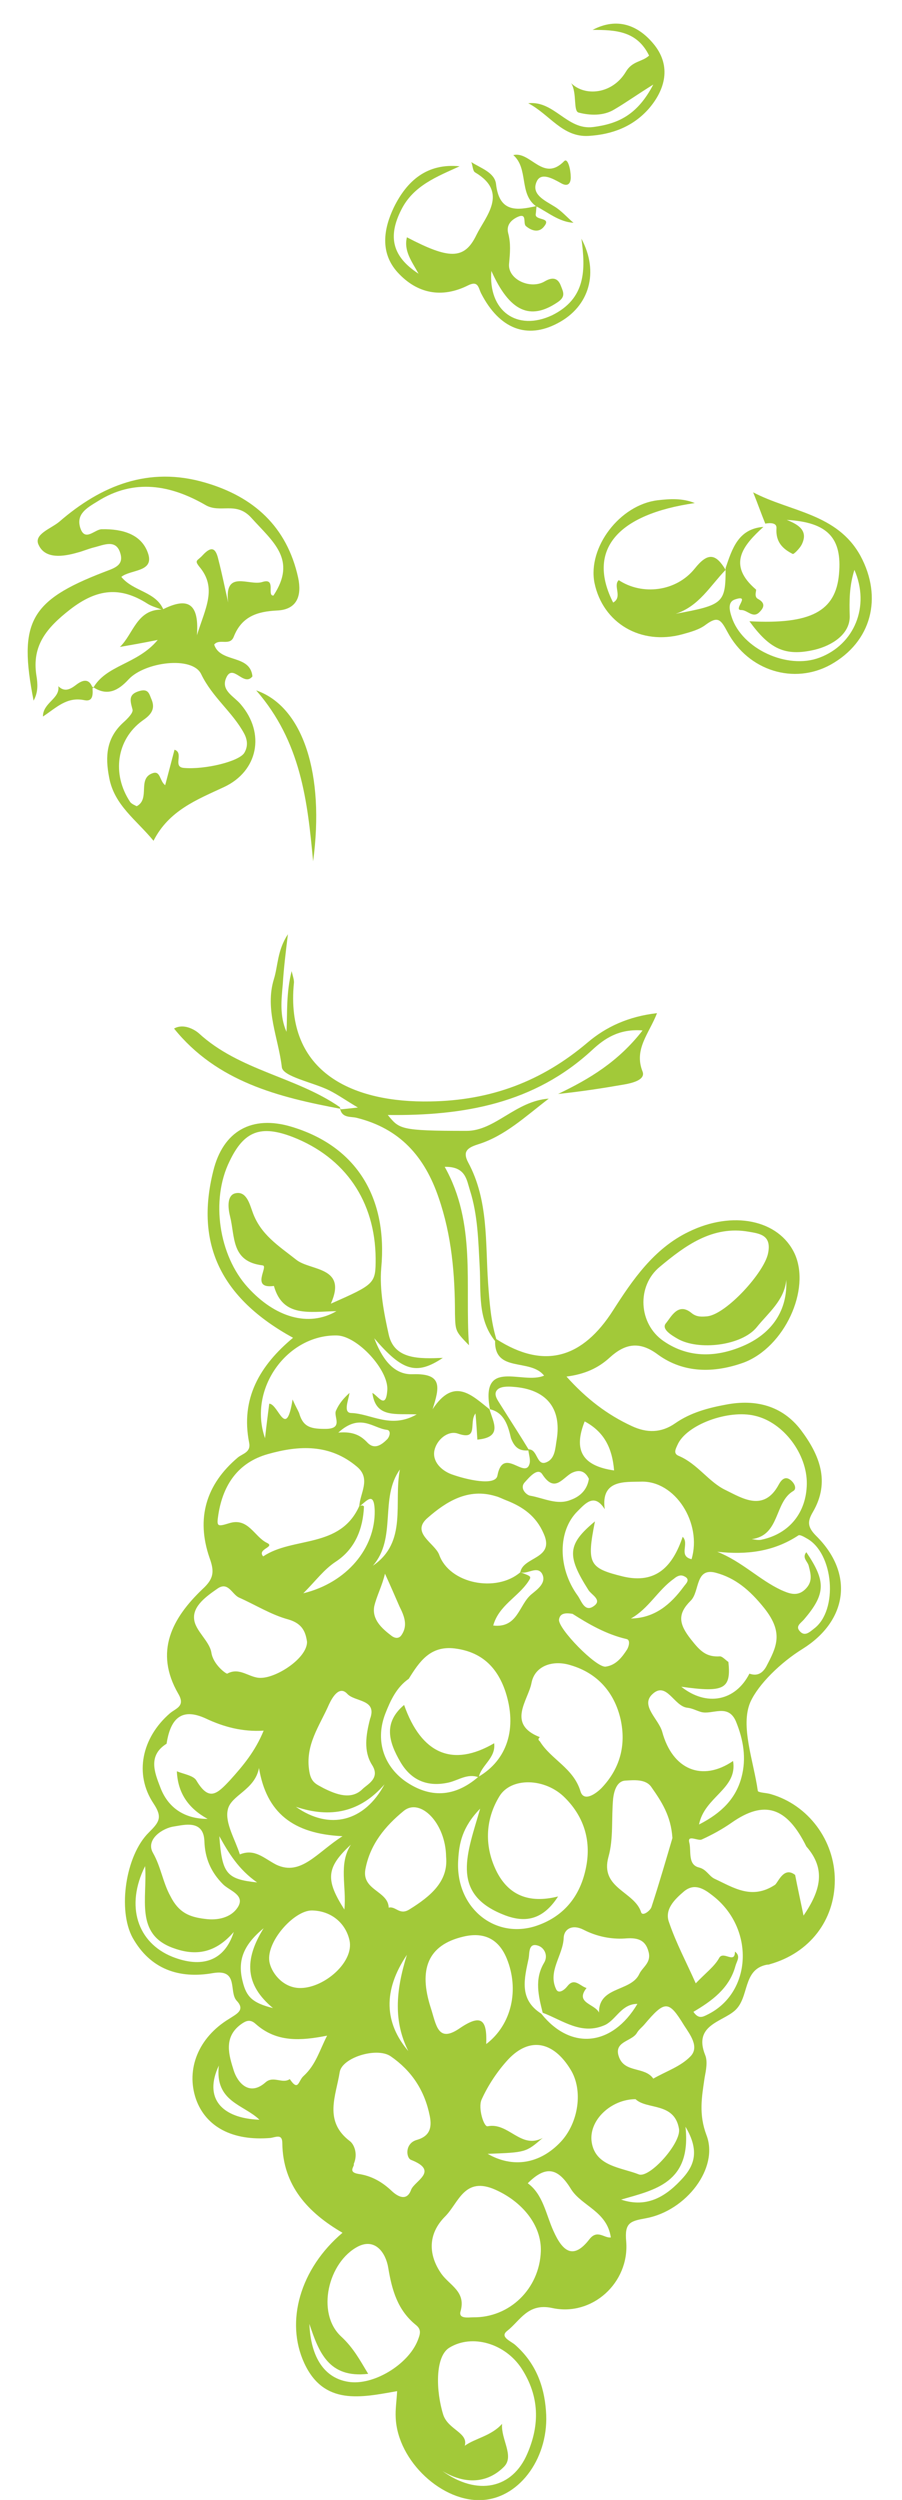
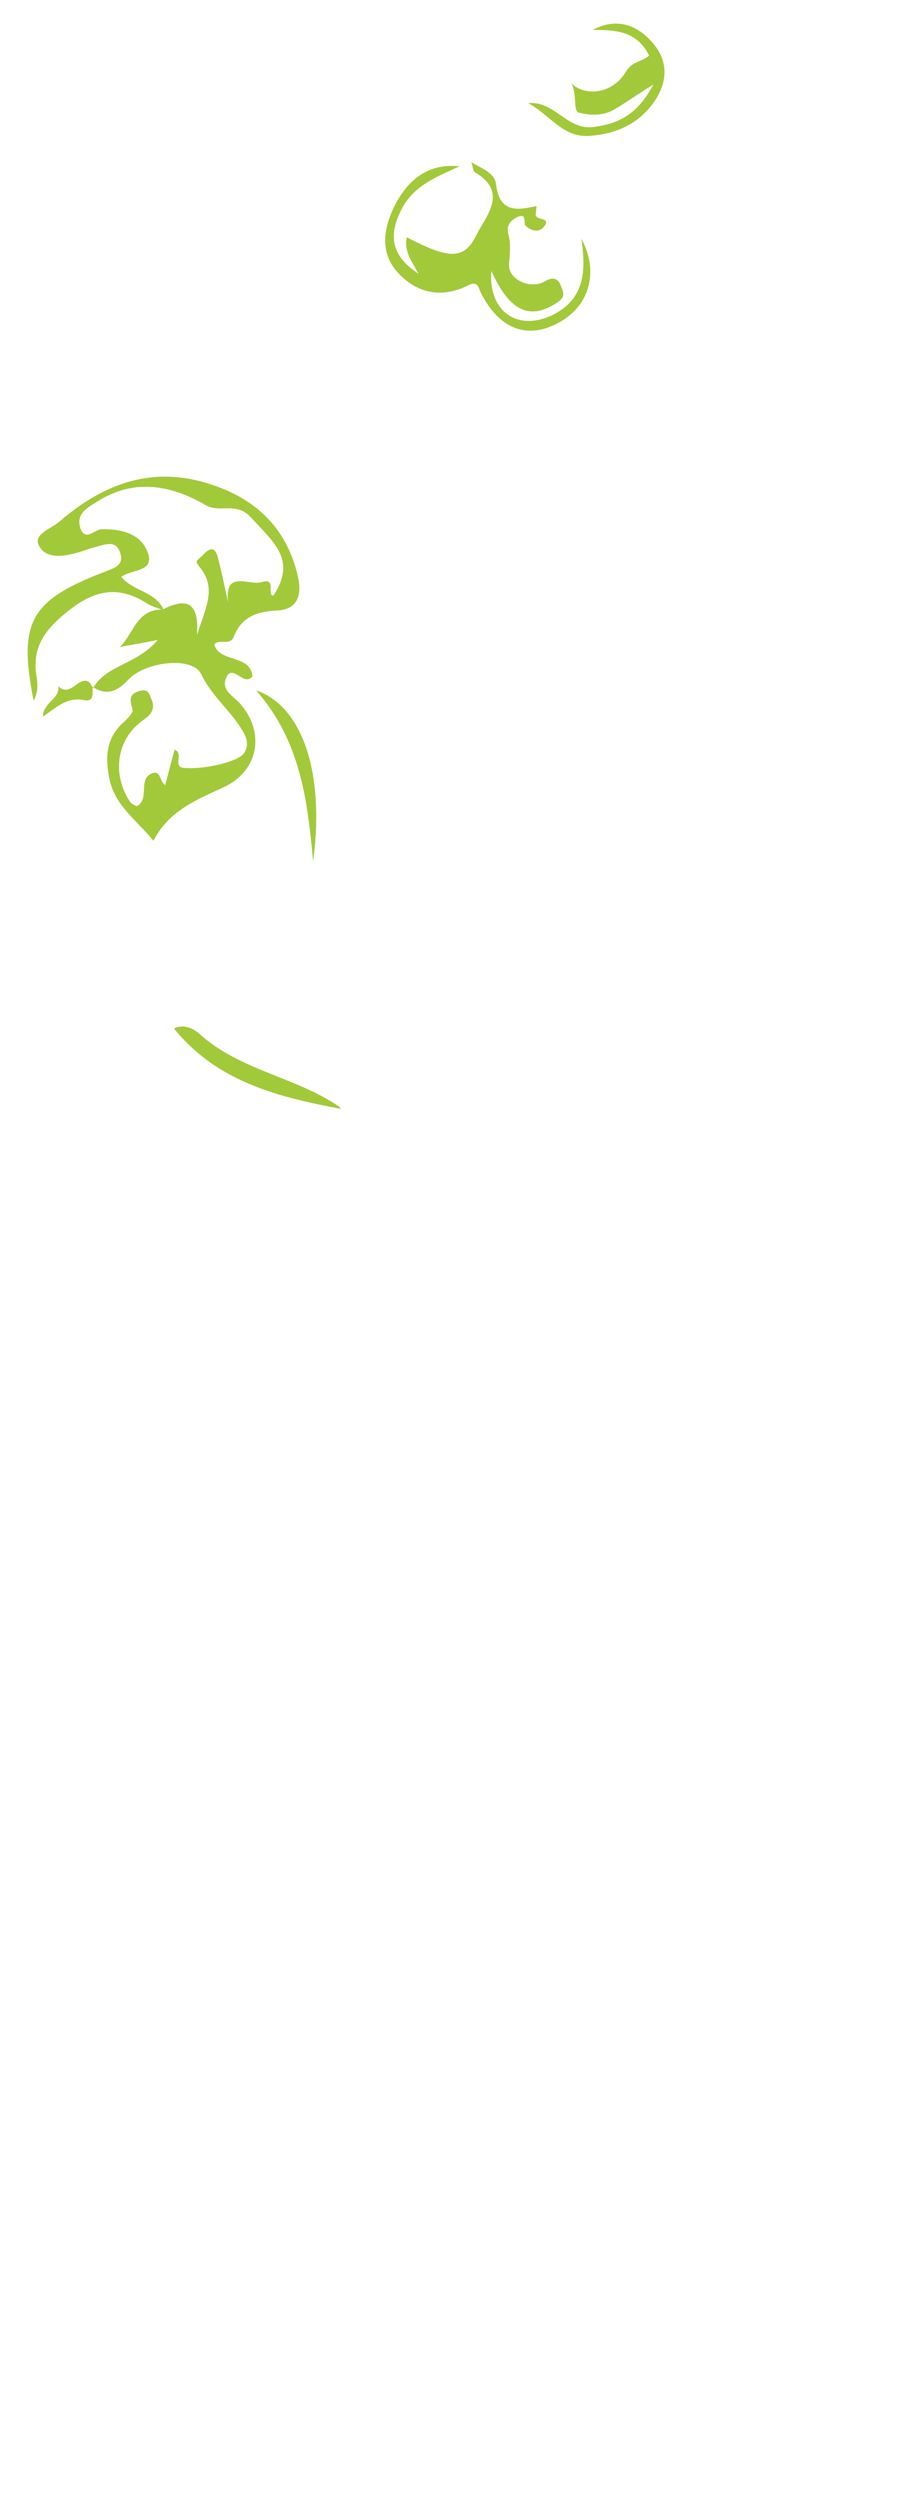
<svg xmlns="http://www.w3.org/2000/svg" version="1.1" id="Calque_1" x="0px" y="0px" viewBox="0 0 193.3 535.2" style="enable-background:new 0 0 193.3 535.2;" xml:space="preserve">
  <style type="text/css">
	.st0{fill:#A2C939;}
</style>
  <g>
-     <path class="st0" d="M105,301.7c-2.1-11.1,7-5.2,11.6-7.2c-3-3.8-10.7-0.5-10.5-7.5c0,0,0.3-0.3,0.3-0.3c10.3,6.6,18.5,4,25-6.2   c4.1-6.4,8.7-13.2,16.2-16.8c9.4-4.6,19.3-2.6,22.7,4.7c3.5,7.7-2.2,20-10.9,23.3C153,294,146.5,294,141,290c-4-3-7.1-2.3-10.3,0.6   c-2.5,2.3-5.4,3.6-9.3,4.1c4.3,4.8,8.8,8.2,14,10.6c3.2,1.5,6.3,1.5,9.3-0.6c3.3-2.3,7.1-3.3,10.9-4c6.3-1.2,12,0.2,16,5.4   c4,5.3,6.4,11.1,2.6,17.6c-1.1,1.9-1.3,3.1,0.7,5.1c8.2,8.1,6.7,18.2-2.9,24.2c-4.7,2.9-9.5,7.6-11.2,11.4   c-2.2,5.1,0.7,12.6,1.6,19c0.1,0.4,1.9,0.4,2.8,0.7c8,2.3,13.7,9.9,13.7,18.4c0,8.6-5.4,15.6-13.9,18c-0.2,0.1-0.4,0.1-0.6,0.1   c-5.4,1-3.7,7.1-7,9.9c-2.8,2.4-8.8,3.1-6.3,9.4c0.6,1.4,0.2,3.3-0.1,4.9c-0.6,4.1-1.3,7.8,0.4,12.3c2.7,7-4.3,16.2-13,17.8   c-3.3,0.6-4.6,0.9-4.2,5c0.7,8.8-7.3,16.1-15.9,14.2c-5.2-1.1-6.8,2.7-9.6,4.9c-1.7,1.3,0.8,2.2,1.7,3c4.3,3.8,6.2,8.6,6.6,14.1   c0.8,9.7-5.4,18.5-13.4,19.1c-8.7,0.7-18.4-8.3-18.8-17.6c-0.1-1.8,0.2-3.6,0.3-5.7c-7.8,1.4-15.7,3.1-19.9-6   c-4.1-8.9-0.9-20.2,8.2-27.9c-7.4-4.3-12.8-10.1-12.9-19.2c0-2-1.3-1.3-2.5-1.1c-8.2,0.7-13.9-2.4-16-8.3   c-2.2-6.4,0.5-13.2,7.1-17.2c1.7-1.1,3.5-1.9,1.6-3.9c-1.7-1.9,0.5-6.8-5-5.9c-7.3,1.3-13.5-0.8-17.3-7.6   c-3.2-5.9-1.5-17.6,3.5-22.5c2.2-2.2,3-3.2,1-6.2c-4.2-6.3-2.5-14.1,3.5-19.3c1.3-1.1,3.4-1.5,1.8-4.2c-5.2-9-1.3-16.2,5.2-22.4   c2.4-2.2,2.6-3.7,1.5-6.7c-2.9-8.4-0.8-15.7,6.1-21.5c1-0.8,2.8-1.1,2.4-3.1c-1.9-9.5,2.3-16.6,9.4-22.5   c-15.5-8.5-21-20.1-17.1-35.7c2.1-8.6,8.3-12,16.7-9.5c14.1,4.2,20.7,15.3,19.3,30.3c-0.4,4.6,0.6,9.7,1.6,14.2   c1.2,5.4,6.6,5.2,11.6,5c-5.7,3.8-8.7,2.8-14.7-4.2c1.5,3.9,3.9,7.9,8.3,7.7c6.4-0.2,5.7,2.8,4.2,7.5c4.6-7,8.4-3,12.2,0   c0.8,2.8,2.9,6-2.6,6.5c-0.1-1.6-0.2-3.3-0.4-5.6c-1.5,1.9,0.8,5.9-3.8,4.3c-2.1-0.7-4.5,1.3-5,3.6c-0.5,2.4,1.5,4.3,3.6,5.1   c3.3,1.2,9.5,2.6,9.9,0.3c1.2-6.4,6,1,6.9-2.6c0.2-0.9-0.2-2-0.3-3c2.1-0.2,1.7,3.8,4,2.7c1.8-0.8,1.8-3.1,2.1-4.8   c1.1-6.8-2.3-10.8-9.3-11.3c-1.2-0.1-2.7-0.1-3.4,0.6c-1,1,0.1,2.3,0.7,3.3c2,3.2,4.1,6.4,6.1,9.7c-2,0.2-3.1-0.5-3.9-2.6   C108.9,305.3,108.1,302.4,105,301.7z M116.3,430.9c-0.9-3.6-1.8-7.2,0.3-10.7c0.9-1.5,0.1-3.1-1.1-3.6c-2.3-0.9-2,1.5-2.2,2.6   c-0.9,4.3-2.2,8.8,2.7,11.9c6.3,7.9,15.2,7,20.6-2.1c-3.4,0-4.5,3.3-6.9,4.5C124.6,435.8,120.6,432.5,116.3,430.9z M37.9,379.2   c1.4,0.6,3.6,0.9,4.2,2c2.7,4.5,4.4,2.9,7.2-0.1c2.8-3.1,5.4-6.2,7.2-10.6c-4.5,0.3-8.6-0.8-12.4-2.6c-4.8-2.2-7.5-0.5-8.4,5.4   c-4,2.5-2.6,6.1-1.4,9.2c1.6,4.4,5.1,6.9,10.2,6.9C40.3,387.1,38.1,383.8,37.9,379.2z M170.4,401.4c0.5,2.6,1.1,5.3,1.8,8.7   c3.6-5.3,4.9-9.9,0.6-14.8c-4.2-8.5-9-10-16-5.1c-2,1.4-4.2,2.6-6.4,3.6c-0.8,0.4-3.1-1.1-2.7,0.6c0.5,1.8-0.4,4.8,2.1,5.4   c1.6,0.4,2.1,1.8,3.3,2.4c4.1,1.9,8,4.6,13,1.3C166.8,402.9,168,399.5,170.4,401.4z M156.1,355.8c0.6,5.8-0.9,6.6-10.1,5.3   c5.4,4.3,11.6,3.1,14.6-2.8c1.7,0.6,2.8-0.1,3.6-1.5c2.2-4.2,3.8-7.2-0.4-12.5c-3.2-4-6.3-6.5-10.4-7.6c-4.5-1.2-3.4,4.1-5.4,6   c-2.8,2.8-2.6,4.9,0.1,8.3c1.9,2.4,3.2,3.8,6.2,3.6C154.8,354.6,155.5,355.4,156.1,355.8z M74.9,298.2c-0.2,1.5-1.4,4.2,0.3,4.3   c4.3,0.1,8.5,3.5,14.1,0.3c-4.6-0.2-8.8,0.8-9.5-4.6c1.2,0.6,2.9,3.7,3.2-0.6c0.3-4.3-6.4-11.6-10.8-11.7   c-10.7-0.2-19.1,11.5-15.4,22c0.3-2.8,0.6-5,0.9-7.4c2,0.1,3.6,7.9,5-0.9c0.7,1.6,1.1,2.2,1.4,2.9c0.8,2.8,2.2,3.4,5.4,3.4   c4.3,0.1,1.9-2.6,2.5-3.9C72.7,300.4,73.7,299.3,74.9,298.2z M129.6,323.1c-2.2-3.5-4.1-1.3-5.8,0.4c-4.3,4.2-4.3,12.2,0,18.1   c0.8,1.1,1.5,3.7,3.5,2.2c1.8-1.3-0.6-2.4-1.2-3.4c-4.7-7.4-4.5-9.8,1.4-14.7c-1.8,9.1-1.3,10,6,11.8c7.2,1.7,10.7-2.3,12.8-8.5   c1.5,1.5-1,4.1,1.9,4.8c2.3-7.7-3.5-16.9-10.9-16.6C134,317.3,128.7,316.7,129.6,323.1z M111.5,336.6c2.5,0.9,2.4,0.9,1.7,2   c-2.2,3.3-6.3,5.1-7.5,9.4c5.3,0.6,5.5-4.5,8.2-6.7c1.2-1,3.4-2.5,2.2-4.5C115,335.2,113,337.1,111.5,336.6c0.6-3.4,7.5-2.8,5-8.3   c-1.6-3.7-4.4-5.7-8-7.1c-0.8-0.3-1.5-0.7-2.3-0.9c-5.9-1.8-10.6,1.2-14.5,4.6c-3.8,3.2,1.4,5.4,2.4,7.9   C96.3,339.1,106.4,341,111.5,336.6z M102.5,380.4c6.2-3.6,8.4-10.4,5.8-18.3c-1.8-5.3-5.2-8.5-10.9-9.2c-5.2-0.6-7.5,2.8-9.8,6.5   c-2.6,1.8-3.9,4.6-5,7.4c-2.2,5.6-0.5,11.1,4.2,14.5C92.1,385,97.4,384.8,102.5,380.4z M115.7,372.8c2.4,3.9,7.2,5.7,8.7,10.7   c0.7,2.3,3.2,0.6,4.5-0.7c4-4.2,5.3-9.2,4.1-14.7c-1.3-5.7-4.9-9.9-10.7-11.6c-3.8-1.2-7.7,0.1-8.4,3.8c-0.7,3.7-5.4,8.8,1.8,11.6   C115.3,372.2,115.3,372.5,115.7,372.8z M77,322.4c0.2,0,0.4-0.1,0.6-0.1c0.2,0,0.4,0.2,0.4,0.2c-0.2,4.8-1.9,9.1-6,11.8   c-2.6,1.7-4.3,4.1-7,6.8c9.4-2.3,15.4-9.7,15.3-17.6c-0.1-4.6-1.9-1.9-3.3-1c0.1-2.8,2.6-5.9-0.5-8.5c-5.8-4.9-12.4-4.6-19.1-2.7   c-6.4,1.8-9.6,6.6-10.6,12.9c-0.4,2.6-0.3,2.7,2.3,1.9c4.1-1.3,5.4,2.9,8.1,4.2c1.9,0.9-2.2,1.3-0.8,2.9   C62.8,328.9,72.9,331.6,77,322.4z M72.1,280.7c-5.8,0.1-11.5,1.4-13.4-5.4c-5.1,0.7-1.1-4.2-2.4-4.4c-6.8-0.8-5.9-6.1-7-10.5   c-0.5-2-0.6-4.4,1-4.9c2.5-0.7,3.2,2.3,3.8,3.9c1.7,4.9,5.6,7.3,9.4,10.3c3,2.4,11,1.4,7.4,9.4c9.5-4.2,9.6-4.3,9.6-9.7   c-0.1-12.2-6.5-21.6-17.8-26c-6.8-2.6-10.4-1.3-13.5,5.2c-4.1,8.3-2.3,20.2,3.9,27C58.9,282,66.1,284.2,72.1,280.7z M102.9,387.2   c-3.9,4-4.5,7.5-4.7,10.9c-0.7,10,7.5,17,16.4,14.3c6-1.9,9.6-6.2,10.9-12.2c1.3-5.8-0.2-11.1-4.4-15.3c-4.2-4.3-11.6-4.5-14.1-0.3   c-3.1,5.1-3.2,10.9-0.5,16.2c2.5,4.8,6.7,6.8,13.1,5.2c-3.6,5.6-7.8,5.6-12.2,3.7C96.5,405.1,100.2,396.6,102.9,387.2z M115.9,482   c0.2-5.7-4.1-10.7-9.7-13.2c-6.7-3-7.9,2.8-10.8,5.7c-3.8,3.8-3.6,8.3-0.8,12.3c1.8,2.5,5.3,3.8,4.1,8c-0.5,1.7,1.7,1.3,2.7,1.3   C109.2,496.2,115.6,490,115.9,482z M75.8,463.3c0.3,0.4-1.4,1.7,1,2.1c2.8,0.4,5.1,1.7,7.2,3.7c1.3,1.2,3.2,2.2,4.1-0.3   c0.7-1.9,6.1-4,0-6.4c-1.1-0.4-1.4-3.6,1.3-4.3c2.7-0.8,3.2-2.6,2.7-5.1c-1.1-5.5-3.9-9.7-8.4-12.8c-3-2-10.4,0.3-10.9,3.4   c-0.8,5.1-3.5,10.5,2.2,14.8C75.8,459,76.8,461,75.8,463.3z M94.8,529c7.5,5.4,15,3.8,18.2-3.7c2.7-6.2,2.6-12.3-1.2-18.2   c-3.5-5.4-10.6-7.5-15.5-4.5c-3.1,1.9-2.9,9.3-1.3,14.4c1.1,3.2,5.4,3.8,4.6,6.6c2.2-1.6,5.7-2.1,8-4.7c-0.3,3.3,2.7,6.9,0.4,9.2   C104.4,531.7,99.6,531.9,94.8,529z M168.5,274c-0.4,4.4-3.9,7.1-6.3,10.1c-3.2,4-12.5,5.1-17,2.5c-1.4-0.8-3.5-2.1-2.5-3.3   c1.1-1.3,2.6-4.6,5.5-2.2c1.1,0.9,2.2,0.8,3.4,0.7c4.1-0.5,12.2-9.4,13-13.5c0.8-3.9-1.8-4.2-4.1-4.6c-7.8-1.4-13.7,3-19.1,7.5   c-5,4.1-4.6,12.2,0.8,15.9c5.5,3.8,11.7,3.5,17.6,0.8C165.4,285.3,168.8,280.6,168.5,274z M161.1,329.5c0.7,0.1,1.5,0.3,2.2,0.1   c5.9-1.3,9.5-5.8,9.6-11.9c0.1-6.4-5-13.2-11.1-14.6c-5.7-1.4-14.7,1.9-16.6,6.2c-0.4,0.9-1,1.9,0.3,2.4c4,1.7,6.4,5.6,10,7.3   c3.5,1.7,8.2,4.8,11.4-1.2c0.6-1.1,1.5-2,2.8-0.7c0.7,0.7,1,1.7,0.3,2.1C165.9,321.6,167.2,328.7,161.1,329.5z M66.3,497.5   c0.3,7.3,3.3,11.6,8.3,12.4c5.3,0.9,12.8-3.6,14.9-8.8c0.5-1.3,0.9-2.3-0.3-3.3c-4-3.2-5.2-7.5-6-12.3c-0.5-3.1-2.7-6.4-6.4-4.6   c-6.5,3.3-9.1,14.3-3.7,19.3c2.6,2.4,4,5,5.8,8C70.4,509.2,68.3,503.5,66.3,497.5z M104.5,461.1c5.4,3.1,11.2,2.2,15.7-2.6   c3.8-4.1,4.8-11,2.1-15.4c-3.7-6.1-8.8-7.1-13.4-2.2c-2.3,2.5-4.3,5.5-5.7,8.6c-0.8,1.8,0.5,5.9,1.3,5.7c4.5-0.9,7.1,5,11.8,2.5   C112.7,460.8,112.7,460.8,104.5,461.1z M104.2,437.6c5.5-4.2,7.1-11.7,4.4-18.3c-1.8-4.4-5.1-5.7-9.3-4.7c-7.7,1.8-9.6,7.1-7,15.2   c1.2,3.7,1.5,7.6,6.1,4.5C103.2,431,104.4,432.4,104.2,437.6z M65.8,351.5c-0.3-2-0.9-3.9-4-4.8c-3.7-1-7-3.1-10.6-4.7   c-1.5-0.7-2.3-3.5-4.6-1.9c-2.3,1.6-5.3,3.7-5,6.5c0.2,2.5,3.3,4.7,3.7,7.2c0.4,2.6,3.2,4.6,3.4,4.5c2.7-1.5,4.8,1,7.2,0.9   C59.3,359.2,65.8,355,65.8,351.5z M144.1,393.5c-0.3-4.8-2.4-7.9-4.5-10.9c-1.2-1.8-3.8-1.5-5.6-1.4c-1.8,0.1-2.4,2.2-2.6,3.8   c-0.4,4.2,0.1,8.6-1,12.5c-1.9,6.8,5.6,7.4,7,11.9c0.3,0.9,1.9-0.3,2.2-1.1C141.3,403.1,142.8,397.9,144.1,393.5z M95.6,397.5   c-0.1-7.3-5.6-12.7-9.1-9.8c-3.9,3.2-7.2,7.1-8.2,12.5c-0.8,4.5,4.9,4.6,5,8.2c1.5-0.4,2.3,1.7,4.4,0.4   C92.4,405.9,96.1,402.7,95.6,397.5z M157.1,377c1,6-6.1,7.6-7.3,13.6c4.9-2.5,7.9-5.6,9.1-10.1c1.1-4.1,0.4-8.1-1.2-12   c-1.7-3.9-5.1-1.3-7.5-2c-1-0.3-1.9-0.8-2.9-0.9c-2.9-0.3-4.5-5.9-7.6-2.8c-2.4,2.4,1.4,5.2,2.2,7.9   C144.1,378.9,150.5,381.5,157.1,377z M149.1,424.6c2.1-2.2,4-3.6,5-5.4c0.9-1.7,3.4,1.4,3.4-1.4c1.3,1,0.4,2,0.1,3.1   c-1.3,4.8-5.1,7.5-9,9.8c1.1,1.6,2,1.1,3,0.6c9.6-4.7,10.2-18.5,1.1-25.5c-1.9-1.5-3.9-2.7-6.1-0.9c-2,1.7-4.3,3.9-3.2,6.7   C144.9,416,147.1,420.1,149.1,424.6z M79.3,368c1.6-4.3-3.3-3.6-4.9-5.4c-1.7-1.8-3.2,0.8-3.9,2.3c-2,4.6-5.2,8.7-4.2,14.4   c0.4,2.4,1.6,2.7,3,3.5c2.8,1.4,6,2.6,8.4,0.2c1-1,3.9-2.3,2-5.2C77.9,374.9,78.4,371.5,79.3,368z M128.5,432.1   c-1.2-7.1,6.6-5.4,8.5-9.5c0.7-1.5,2.6-2.4,2-4.7c-0.7-2.8-2.6-3.1-5.1-2.9c-3.1,0.2-6.2-0.5-8.9-1.9c-2.4-1.2-4.1-0.1-4.2,1.7   c-0.1,3.8-3.5,7.2-1.6,11.1c0.5,1,1.7,0.2,2.4-0.7c1.5-1.9,2.7,0,4.1,0.4C122.7,429.4,129.2,428.9,128.5,432.1z M136.2,449.4   c-5.2,0-10.1,4.5-9.4,9.2c0.8,5.2,6.3,5.4,10.1,6.9c2.3,0.9,9.2-6.8,8.6-9.8C144.5,450,138.6,451.7,136.2,449.4z M73.4,393.1   c-10.6-0.5-16.3-5-17.9-14.6c-0.9,4.8-6.1,5.8-6.7,9c-0.6,2.8,1.6,6.3,2.6,9.5c3.2-1.3,5.1,0.8,7.8,2.2   C64.5,401.7,67.9,396.6,73.4,393.1z M43.9,410.8c2.8,0.4,5.6-0.3,7-2.4c1.8-2.7-1.7-3.6-3.1-5c-2.6-2.6-3.9-5.6-4-9.3   c-0.2-4.6-4.4-3.4-6.4-3.1c-2.5,0.3-6.3,2.8-4.6,5.7c1.7,3,2.1,6.3,3.7,9.2C38.3,409.5,40.6,410.4,43.9,410.8z M64.5,425.6   c5.1-0.1,11.4-5.6,10.4-10.2c-0.8-3.6-3.8-6.3-8-6.4c-3.9-0.1-10.2,7-9.1,11.3C58.4,422.7,60.9,425.7,64.5,425.6z M70.1,435.8   c-5.6,1.1-10.8,1.5-15.3-2.5c-1.2-1.1-2.1-0.7-3.2,0.1c-3.8,2.8-2.5,6.7-1.5,9.9c0.8,2.5,3.3,5.6,6.8,2.5c1.7-1.5,3.6,0.4,5.2-0.7   c1.9,2.8,1.8,0.3,3-0.7C67.7,442,68.5,438.9,70.1,435.8z M153.7,332.2c5.3,2.1,9,6,13.7,8.2c1.6,0.7,3.4,1.5,5.1-0.1   c1.7-1.6,1.3-3.2,0.8-5.1c-0.2-0.9-1.5-1.7-0.5-2.9c4.2,6.2,4.2,8.9-0.5,14.4c-0.7,0.8-1.8,1.4-1,2.4c1.1,1.4,2.2,0.3,3.1-0.4   c5.3-3.9,4.3-16.3-1.6-19.4c-0.5-0.3-1.4-0.8-1.7-0.6C165.8,332.2,160,332.9,153.7,332.2z M140,445c2.8-1.6,5.9-2.6,8-4.8   c1.9-2-0.1-4.6-1.4-6.6c-3.3-5.4-4.1-5.4-8.5-0.2c-0.5,0.6-1.2,1.1-1.6,1.8c-1.1,1.9-5.2,1.8-3.8,5.3   C134,443.8,138.2,442.4,140,445z M113.1,467.4c3.3,2.4,3.9,6.7,5.5,10.2c2,4.5,4.3,6.2,7.7,1.8c1.7-2.2,3.2-0.2,4.6-0.4   c-0.8-5.6-6.2-6.7-8.5-10.3C119.6,464.1,117,463.5,113.1,467.4z M122.7,345.5c-1.8-0.3-2.7,0-2.9,1.2c-0.3,1.9,8,10.4,10,10.1   c2.2-0.3,3.5-2,4.6-3.7c0.4-0.7,0.7-2-0.1-2.2C129.9,349.9,126,347.6,122.7,345.5z M50.1,413.6c-4.3,5-8.8,5-13.1,3.4   c-8.1-3-5.4-10.6-5.9-17.5c-4.3,8.6-1.6,16.4,5.8,19.4C43.2,421.4,48.1,419.9,50.1,413.6z M126.2,316.6c-0.8-1.7-2.1-2.1-3.8-1.2   c-2,1.2-3.6,4.2-6.2,0.2c-1-1.5-2.8,0.7-3.8,1.8c-1.1,1.3,0.5,2.7,1.2,2.8c2.9,0.5,5.8,2.1,8.7,0.9   C124,320.5,125.8,319.2,126.2,316.6z M131.6,314.8c-0.4-4.9-2.2-8.3-6.3-10.5C122.9,310.3,124.6,313.8,131.6,314.8z M82.5,336.9   c-0.6,2.6-1.8,4.8-2.3,7c-0.5,2.8,1.6,4.7,3.7,6.3c0.8,0.6,1.6,0.6,2.1-0.1c1.5-2.1,0.6-4.2-0.4-6.2   C84.6,341.6,83.6,339.3,82.5,336.9z M79.9,335.2c7.5-5.1,4.4-13.5,5.8-20.6C81.3,320.7,85.1,329.3,79.9,335.2z M146.9,455.3   c1.3,12-6.5,13.5-13.8,15.6c5.7,1.9,9.8-0.8,13.3-4.7C148.7,463.6,150,460.5,146.9,455.3z M82.4,382c-5.2,6-11.6,7.3-19,4.8   C70.6,391.9,78.1,390,82.4,382z M135.2,346.5c5.1-0.1,8.5-3,11.3-6.8c0.4-0.6,1.7-1.6,0-2.3c-0.7-0.3-1.4,0-2.1,0.6   C141,340.4,139,344.4,135.2,346.5z M87.2,418.5c-5.2,7.7-4.8,14.6,0.3,20.6C84.4,432.9,84.7,426.5,87.2,418.5z M56.5,412.8   c-4.5,3.7-5.6,7.1-4.5,11.4c0.8,3.3,2.1,4.6,6.5,5.7C52.6,425,52.2,419.7,56.5,412.8z M55.6,453.8c-3.4-3.3-9.6-3.8-8.7-11.6   C43.6,449.2,47.5,453.5,55.6,453.8z M72.5,306.7c3.3-0.3,4.9,0.7,6.3,2.2c1.5,1.5,3,0.4,4.2-0.8c0.6-0.7,0.8-1.9-0.1-2   C80,305.8,77.2,302.4,72.5,306.7z M75.2,394.9c-5.3,4.9-5.5,7.5-1.4,13.9C74.3,403.8,72.5,399.1,75.2,394.9z M47,393.1   c0.6,8,1.5,9.2,8.1,9.9C51.1,400.2,49,396.7,47,393.1z" />
    <path class="st0" d="M35.1,130.7c-1.1-0.5-2.4-0.8-3.4-1.4c-5.9-3.8-10.9-3.3-16.7,1.2c-5,3.9-8.2,7.7-7.2,14.1   c0.3,1.8,0.4,3.6-0.6,5.4c-3.3-16.8-0.8-21.4,15-27.5c2-0.8,4.4-1.3,3.6-4c-0.9-3.2-3.6-1.8-5.7-1.3c-1.2,0.3-2.3,0.8-3.5,1.1   c-3.1,0.9-6.9,1.4-8.3-1.6c-1.2-2.3,2.6-3.5,4.4-5c9-7.8,19.2-11.9,31.2-8.4c10.4,3,17.6,9.4,20,20.4c0.8,3.8-0.2,6.8-4.5,7   c-4.3,0.2-7.6,1.3-9.3,5.6c-0.8,2.1-3.1,0.3-4.2,1.7c1.3,4,7.7,2,8.2,6.8c-1.9,2.4-4.3-3.1-5.7,0.5c-1,2.6,1.8,3.8,3.2,5.5   c5.3,6.2,3.7,14.3-3.6,17.7c-5.8,2.7-11.8,5-15.1,11.5c-3.7-4.5-8.4-7.6-9.5-13.5c-0.9-4.6-0.6-8.5,3-11.8c0.9-0.8,2.2-2.1,2-2.8   c-0.5-1.9-1-3.3,1.6-4c1.9-0.5,2,0.8,2.5,1.9c0.9,2.2-0.4,3.4-2,4.5c-5.5,4-6.6,11.4-2.6,17.4c0.3,0.4,1,0.7,1.4,0.9   c3-1.6,0-6,3.5-7.1c1.6-0.5,1.4,1.7,2.6,2.6c0.7-2.6,1.3-5,2-7.6c2.1,0.7-0.5,3.7,2,3.9c4.5,0.4,12-1.4,13-3.3   c0.8-1.4,0.6-2.8-0.1-4.1c-2.5-4.6-6.8-7.7-9.2-12.7c-1.9-3.9-12-2.6-15.5,1.1c-2.2,2.4-4.6,3.8-7.8,1.6c0,0,0.1,0.4,0.1,0.4   c2.8-5.1,9.5-5.1,13.9-10.4c-3.5,0.7-5.8,1.1-8.1,1.5c2.9-2.8,3.6-8.1,9.1-8c4.6-2.3,8-2.3,7.4,5.5c1.8-5.8,4.4-10.1,0.5-14.7   c-1.1-1.4-0.4-1.2,0.7-2.4c2.1-2.3,2.9-1.3,3.4,0.9c0.8,3.1,1.4,6.1,2.1,9.2c-0.9-7.2,4.5-3.5,7.3-4.4c3.1-1,0.9,3,2.4,2.9   c5.1-7.7-0.1-11.5-4.7-16.6c-3.3-3.7-6.7-0.9-9.9-2.8c-7.3-4.2-15.2-5.8-23.2-0.7c-2.3,1.4-4.5,2.7-3.6,5.6c1,3.1,3.1,0.3,4.6,0.3   c4.5-0.1,8.7,1.1,10,5.4c1.1,3.8-3.8,3.2-5.8,4.8C28.6,126.7,33.5,126.6,35.1,130.7z" />
-     <path class="st0" d="M155.5,121.6c1.4-4.1,2.7-8.4,8.1-8.8c-4.4,4-7.8,8.1-1.6,13.4c0.2,0.1-0.5,1.5,0.4,2c1.5,0.8,1.5,1.7,0.4,2.8   c-1.4,1.5-2.6-0.4-3.9-0.4c-2,0.1,2.1-3.4-1.3-2.3c-1.7,0.5-1.3,2.3-0.8,3.8c2.2,6.8,11.9,11.3,18.8,8.7c7.5-2.8,10.9-11,7.5-18.8   c-1.1,3.5-1.1,6.6-1,10c0,3.8-3.8,6.2-7.5,7.1c-6.4,1.5-9.7-0.2-14-6.1c13.1,0.7,18.5-2.1,19.2-10.1c0.7-7.7-2.4-11.1-11.2-11.6   c2.5,1,4.7,2.3,3.2,5.3c-0.4,0.8-1.7,2.1-1.9,2c-2.2-1.1-3.7-2.6-3.5-5.5c0.1-1.2-1.3-1.2-2.4-1c-0.9-2.2-1.7-4.5-2.6-6.7   c8,4.2,18,4.5,23,13.6c4.8,8.9,2.4,18.4-6.4,23.3c-7.8,4.3-17.6,1.4-22.1-7c-1.4-2.6-2-3.5-4.6-1.6c-1.4,1.1-3.3,1.6-5.1,2.1   c-8.9,2.4-17-2.4-18.8-11c-1.5-7.6,5.4-16.7,13.5-17.7c2.6-0.3,5.3-0.5,8,0.6c-16.7,2.4-23.2,10.1-17.5,21.3   c2.1-1.2-0.1-3.6,1.2-4.8c5,3.3,12.3,2.5,16.3-2.5c2.8-3.5,4.5-3.2,6.6,0.3c-3.3,3.4-5.7,7.8-10.7,9.4   C155.1,129.5,155.5,129.1,155.5,121.6z" />
-     <path class="st0" d="M73,237.5c1-0.1,2-0.2,3.7-0.4c-2.4-1.4-4.2-2.7-6.2-3.7c-3.5-1.7-9.8-2.9-10.1-4.9   c-0.7-6.2-3.7-12.4-1.7-18.9c0.9-2.9,0.7-6.1,3-9.6c-0.5,4.1-0.9,7.4-1.1,10.7c-0.3,3.4-0.7,6.8,0.8,10.2c0.2-4.1-0.1-8.3,1.1-13   c0.3,1.2,0.5,1.8,0.5,2.4C61,229.9,76,236.1,92.2,235.8c13-0.2,23.9-4.3,33.7-12.6c4-3.4,8.8-5.6,14.9-6.3c-1.7,4.4-5,7.7-3.1,12.5   c0.7,1.8-2.3,2.5-4.1,2.8c-4.6,0.8-9.2,1.5-14,2c6.7-3.2,12.9-6.9,18.1-13.6c-5.1-0.4-8.2,1.8-10.7,4.1   c-12.5,11.6-27.7,14.2-43.9,14c2.5,3,2.5,3.4,16.9,3.4c6.1,0,10.5-6.4,17.6-6.9c-5.1,3.9-9.4,8-15.2,9.8c-2.2,0.7-3.3,1.5-2.1,3.8   c4.4,8.1,3.7,17.1,4.3,25.9c0.3,4.1,0.6,8.2,1.8,12.1c0,0-0.3,0.3-0.3,0.3c-3.8-4.7-3-10.5-3.3-15.9c-0.3-5.5-0.4-11.1-2.1-16.4   c-0.7-2.2-0.9-5.1-5.4-5c6.8,12.1,4.3,25.1,5.2,38.2c-2.9-3-2.9-3-3-6.7c0-8.5-0.7-16.8-3.5-24.9c-3-8.8-8.3-14.8-17.6-17.1   c-1.2-0.3-3.1,0.1-3.5-1.9L73,237.5z" />
    <path class="st0" d="M124.6,51.1c3.8,7.1,1.8,14.5-5.1,18.1c-6.6,3.5-12.5,1.2-16.4-6.4c-0.6-1.2-0.6-2.8-2.8-1.7   c-5.6,2.8-10.9,1.8-15.1-2.8c-3.8-4.2-3-9.3-0.8-13.9c2.8-5.7,7.1-9.5,14.1-8.8c-4.8,2.2-9.9,4.1-12.5,9.3c-2.9,5.7-2,10,3.7,13.7   c-1.5-2.7-3.2-4.9-2.5-7.8c9,4.7,12.3,4.9,14.9-0.5c1.9-3.9,7-9.1-0.3-13.4c-0.5-0.3-0.5-1.5-0.8-2.2c2,1.3,5,2.2,5.3,4.7   c0.7,6.1,4.4,5.7,8.7,4.7c-0.1,0.6-0.1,1.2-0.2,1.8c-0.1,1.4,3.6,0.5,1.7,2.7c-1,1.2-2.5,0.9-3.8-0.2c-0.7-0.6,0.4-3-1.9-1.9   c-1.4,0.7-2.3,1.8-1.9,3.4c0.6,2.2,0.4,4.3,0.2,6.5c-0.4,3.4,4.6,5.7,7.7,3.8c1.4-0.8,2.7-0.9,3.4,1c0.5,1.3,1.1,2.3-0.7,3.5   c-5.9,4-10.3,2-14.2-6.7c-0.7,8.6,5.5,13,13,9.5C125.6,63.9,125.5,57.7,124.6,51.1z" />
    <path class="st0" d="M127,6.4c5.3-2.8,9.9-1,13.3,3.3c3.5,4.5,2.3,9.4-1.2,13.5c-3.4,3.9-7.9,5.6-13,5.9c-5.6,0.3-8.3-4.6-12.9-7   c5.6-0.6,8.3,5.8,13.9,5.1c5.4-0.7,9.5-2.6,12.9-9.1c-3.7,2.3-5.9,3.9-8.3,5.3c-2.4,1.5-5.4,1.3-7.7,0.7c-1.2-0.3-0.3-4.2-1.6-6.3   c2.9,2.9,8.8,2.4,11.7-2.4c1.4-2.4,3.5-2.1,5-3.5C136.5,6.6,131.9,6.4,127,6.4z" />
    <path class="st0" d="M73.1,237.4c-13.4-2.5-26.6-5.8-35.8-17.2c2.1-1.2,4.5,0.3,5.3,1c8.7,8,20.8,9.3,30.2,15.8   c0.1,0.1,0.1,0.4,0.2,0.6C73,237.5,73.1,237.4,73.1,237.4z" />
    <path class="st0" d="M67.1,184.4c-1.2-12.9-2.6-25.6-12.2-36.6C65,151.3,69.6,165.8,67.1,184.4z" />
-     <path class="st0" d="M114.8,44.1c-3.6-2.7-1.5-8-4.8-10.9c3.7-0.9,6.4,5.9,10.9,1.3c0.8-0.8,1.4,1.9,1.4,3.2   c0.1,1.3-0.4,2.5-2.1,1.5c-1.8-1-4.3-2.4-5.2-0.3c-1.2,2.7,1.7,4,3.8,5.3c1.5,0.9,2.7,2.3,4.1,3.5   C119.8,47.5,117.5,45.5,114.8,44.1z" />
    <path class="st0" d="M12.5,146.9c1.3,1.3,2.5,0.7,3.7-0.2c1.4-1.1,2.9-1.7,3.7,0.7c0,0-0.1-0.4-0.1-0.4c0.1,1.4,0.3,3.3-1.7,2.9   c-3.8-0.8-6,1.6-8.9,3.5C9.2,150.4,12.9,149.6,12.5,146.9z" />
-     <path class="st0" d="M102.6,380.5c-2.4-0.9-4.3,0.6-6.4,1.1c-4.4,1-8-0.3-10.4-4.4c-2.5-4.3-3.7-8.4,0.8-12.2   c3.7,10.5,10.4,13.4,19.3,8.2C106.3,376.4,103.1,377.9,102.6,380.5z" />
  </g>
</svg>